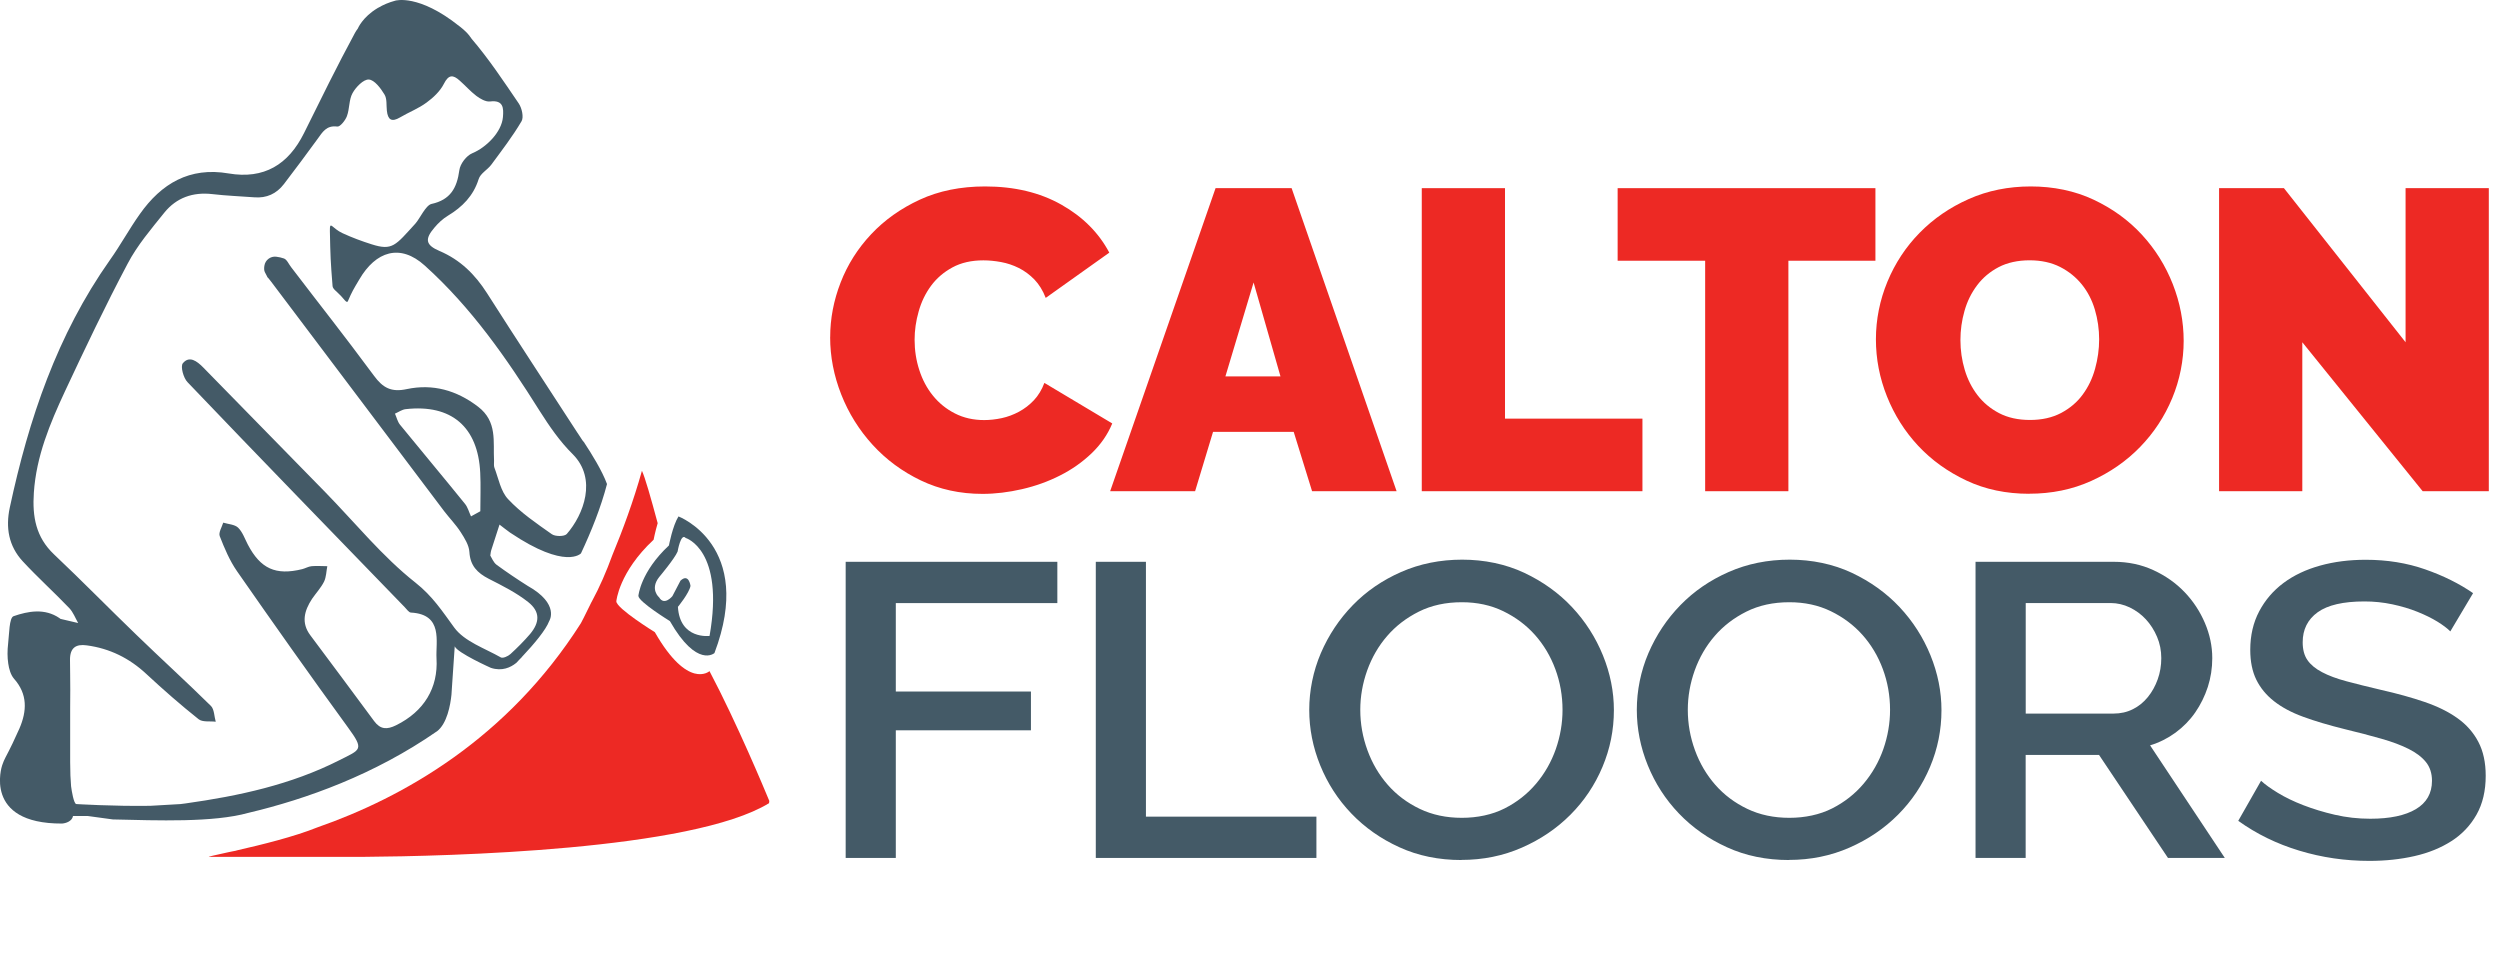
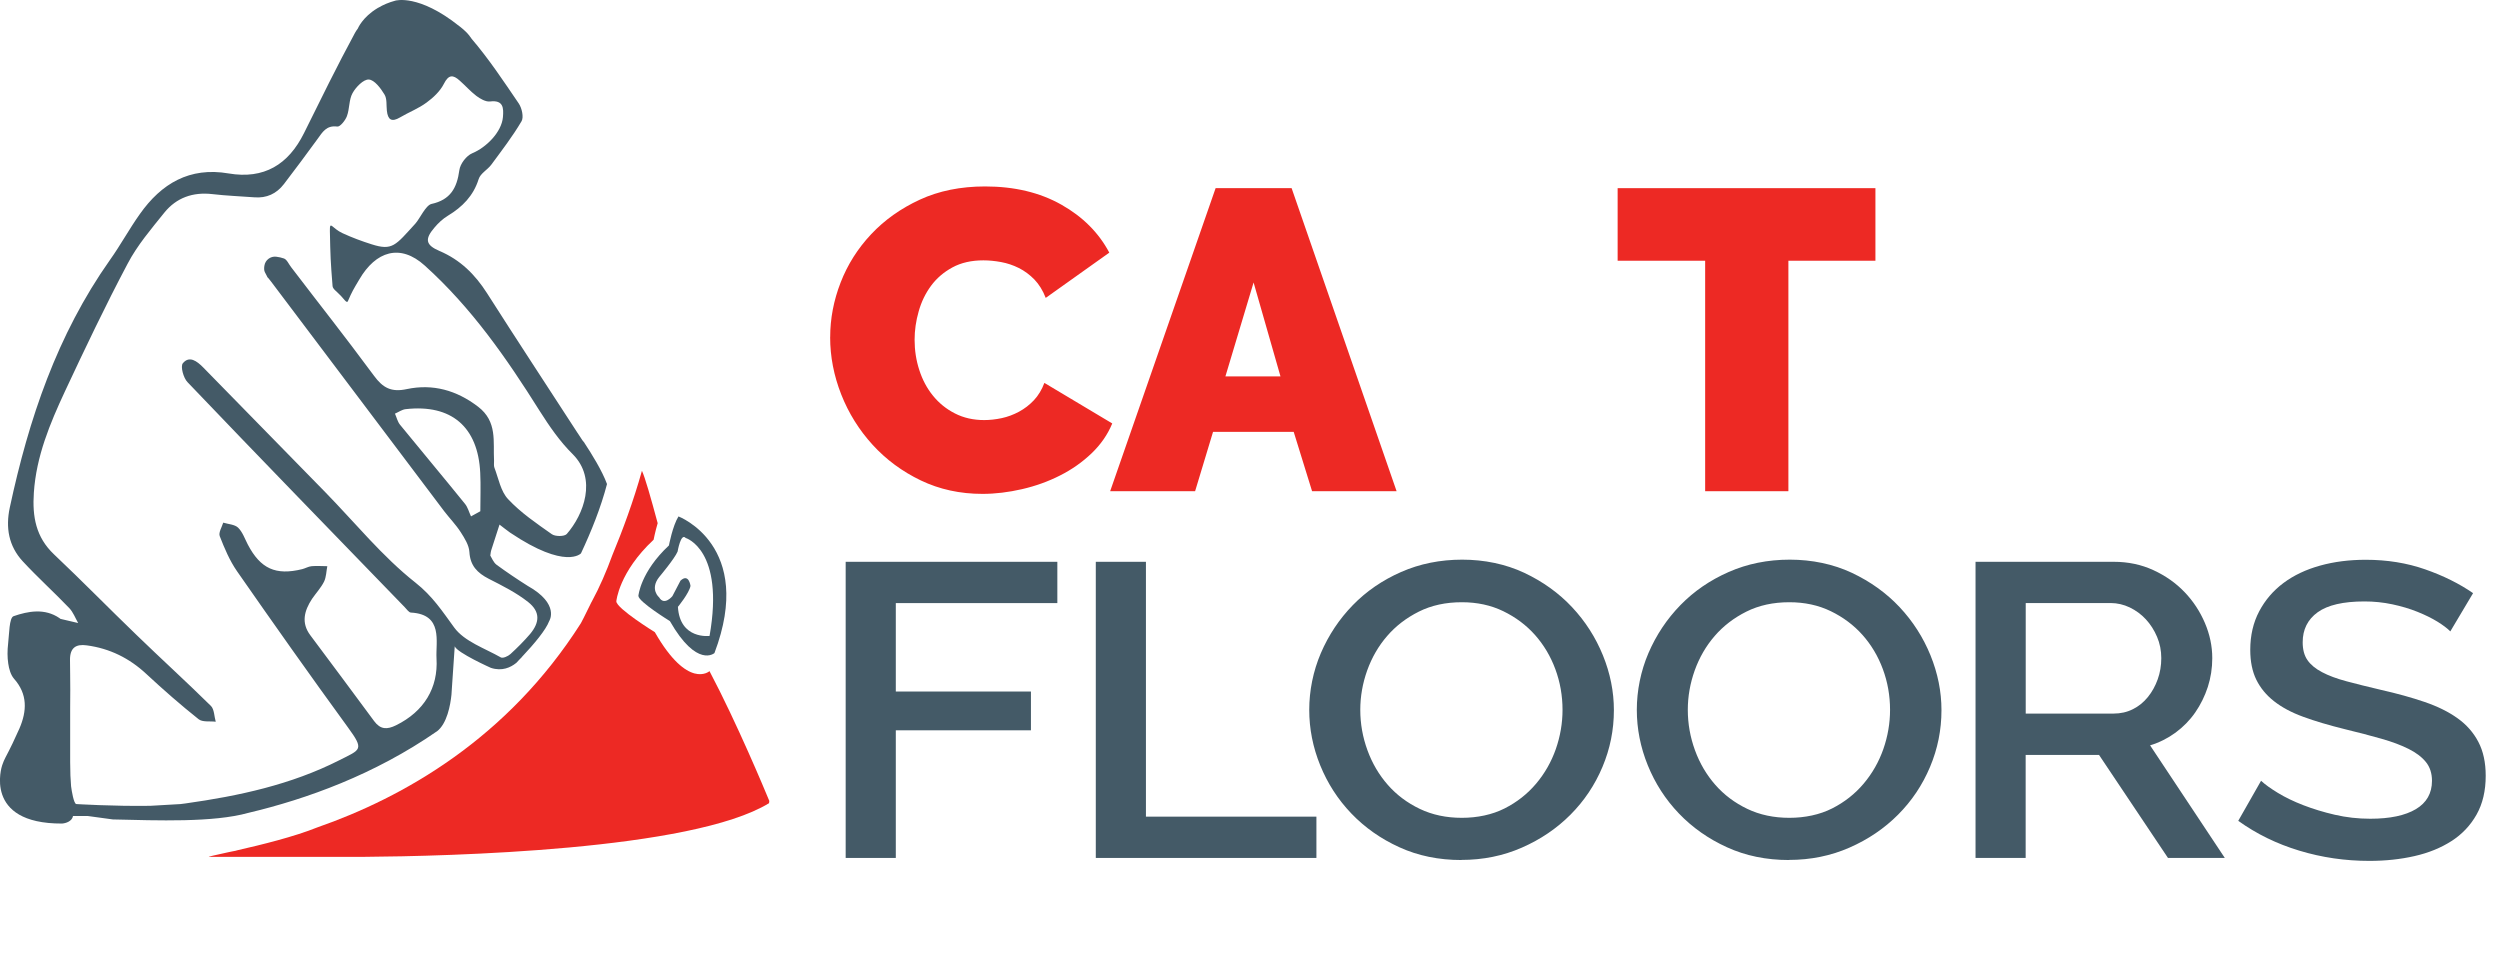
<svg xmlns="http://www.w3.org/2000/svg" id="uuid-ed4e1c97-e72a-49db-b8f9-c89f5f686532" viewBox="0 0 466.76 177.85">
  <defs>
    <style>.uuid-8654064e-179b-438d-8960-6027ef554fd5{fill:#ed2924;}.uuid-8654064e-179b-438d-8960-6027ef554fd5,.uuid-5472bad5-a357-48b8-a28c-f7ee6b7f867b{stroke-width:0px;}.uuid-5472bad5-a357-48b8-a28c-f7ee6b7f867b{fill:#445a67;}</style>
  </defs>
  <g id="uuid-c8e5ca8e-af24-4f12-be46-e9c002f90926">
    <path class="uuid-8654064e-179b-438d-8960-6027ef554fd5" d="M155,62.94c0-3.45.65-6.85,1.95-10.2,1.3-3.35,3.2-6.35,5.7-9.01,2.5-2.66,5.53-4.81,9.08-6.45s7.62-2.47,12.19-2.47c5.47,0,10.21,1.13,14.22,3.39,4.01,2.26,7,5.25,8.97,8.97l-11.87,8.45c-.53-1.38-1.24-2.52-2.11-3.43-.88-.9-1.85-1.62-2.91-2.15-1.06-.53-2.17-.9-3.31-1.11-1.14-.21-2.24-.32-3.31-.32-2.23,0-4.16.44-5.78,1.32-1.62.88-2.95,2.02-3.99,3.43-1.04,1.41-1.81,3-2.31,4.78-.51,1.78-.76,3.55-.76,5.3,0,1.97.29,3.85.88,5.66.58,1.81,1.43,3.4,2.55,4.78,1.12,1.38,2.48,2.49,4.1,3.31,1.62.83,3.44,1.24,5.46,1.24,1.06,0,2.15-.12,3.27-.36,1.11-.24,2.19-.64,3.23-1.2s1.97-1.28,2.79-2.15c.82-.88,1.47-1.95,1.95-3.23l12.67,7.57c-.85,2.07-2.14,3.93-3.86,5.58-1.73,1.65-3.69,3.03-5.9,4.14-2.2,1.12-4.57,1.97-7.09,2.55-2.52.58-4.98.88-7.37.88-4.2,0-8.04-.84-11.52-2.51-3.48-1.67-6.48-3.89-9-6.65-2.52-2.76-4.48-5.9-5.86-9.4-1.38-3.51-2.07-7.07-2.07-10.68Z" />
-     <path class="uuid-8654064e-179b-438d-8960-6027ef554fd5" d="M226.96,35.13h14.19l19.6,56.58h-15.78l-3.43-11.08h-15.06l-3.35,11.08h-15.86l19.68-56.58ZM239.07,70.27l-5.02-17.53-5.26,17.53h10.28Z" />
-     <path class="uuid-8654064e-179b-438d-8960-6027ef554fd5" d="M265.45,91.71v-56.58h15.54v43.03h25.66v13.55h-41.2Z" />
+     <path class="uuid-8654064e-179b-438d-8960-6027ef554fd5" d="M226.96,35.13h14.19l19.6,56.58h-15.78l-3.43-11.08h-15.06l-3.35,11.08h-15.86ZM239.07,70.27l-5.02-17.53-5.26,17.53h10.28Z" />
    <path class="uuid-8654064e-179b-438d-8960-6027ef554fd5" d="M350.16,48.68h-16.26v43.03h-15.54v-43.03h-16.34v-13.55h48.13v13.55Z" />
-     <path class="uuid-8654064e-179b-438d-8960-6027ef554fd5" d="M378.85,92.19c-4.3,0-8.21-.82-11.71-2.47s-6.51-3.81-9.01-6.49c-2.5-2.68-4.44-5.75-5.82-9.2-1.38-3.45-2.07-7.01-2.07-10.68s.72-7.3,2.15-10.76c1.43-3.45,3.44-6.5,6.02-9.13s5.63-4.73,9.17-6.3c3.53-1.57,7.4-2.35,11.59-2.35s8.21.82,11.71,2.47c3.51,1.65,6.51,3.82,9.01,6.53,2.5,2.71,4.42,5.79,5.78,9.24,1.35,3.45,2.03,6.99,2.03,10.6s-.72,7.29-2.15,10.72-3.43,6.45-5.98,9.08c-2.55,2.63-5.59,4.74-9.12,6.34-3.53,1.6-7.4,2.39-11.6,2.39ZM366.02,63.5c0,1.91.27,3.76.8,5.54.53,1.78,1.33,3.36,2.39,4.74,1.06,1.38,2.4,2.5,4.02,3.35,1.62.85,3.55,1.28,5.78,1.28s4.17-.44,5.82-1.31c1.65-.88,2.99-2.02,4.02-3.43,1.04-1.41,1.81-3.01,2.31-4.82.5-1.81.76-3.64.76-5.5s-.27-3.76-.8-5.54c-.53-1.78-1.34-3.35-2.43-4.7-1.09-1.35-2.44-2.44-4.06-3.27-1.62-.82-3.52-1.24-5.7-1.24s-4.16.43-5.78,1.28c-1.62.85-2.96,1.98-4.02,3.39-1.06,1.41-1.85,3-2.35,4.78-.51,1.78-.76,3.6-.76,5.46Z" />
-     <path class="uuid-8654064e-179b-438d-8960-6027ef554fd5" d="M429.85,63.9v27.81h-15.54v-56.58h12.11l22.71,28.77v-28.77h15.54v56.58h-12.35l-22.47-27.81Z" />
    <path class="uuid-5472bad5-a357-48b8-a28c-f7ee6b7f867b" d="M70.6,1.43l-.02.03s.07-.02.09-.03h-.07Z" />
    <path class="uuid-5472bad5-a357-48b8-a28c-f7ee6b7f867b" d="M109.13,82.69c-.27-.29-.52-.65-.76-1.05-.19-.26-.36-.53-.52-.79l-.02-.02c-5.64-8.7-11.34-17.36-16.9-26.09-2.25-3.52-5-6.24-8.89-7.89-2.56-1.1-2.78-2.18-.95-4.33.72-.86,1.58-1.67,2.54-2.25,2.7-1.63,4.76-3.71,5.74-6.84.33-1.05,1.63-1.72,2.34-2.66,1.96-2.66,3.99-5.29,5.66-8.13.45-.76.07-2.46-.52-3.33-2.82-4.14-5.6-8.35-8.85-12.13,0-.03-.02-.09-.05-.1-.05-.09-.14-.17-.22-.28-.05-.09-.14-.22-.26-.34-.17-.21-.34-.4-.53-.57-.26-.26-.6-.55-1.01-.88-.05-.05-.12-.1-.19-.14C78.14-1.19,73.81.12,73.81.12c-1.25.34-2.29.79-3.15,1.31-.02.02-.05.02-.09.03-.02.02-.03.02-.07.05-2.85,1.7-3.7,3.83-3.7,3.83-.19.26-.38.52-.52.79-3.33,6.15-6.41,12.44-9.52,18.72-2.92,5.88-7.46,8.66-14.09,7.53-7.27-1.25-12.55,1.89-16.57,7.6-1.98,2.78-3.61,5.81-5.59,8.58-9.85,13.96-15.14,29.68-18.68,46.19-.81,3.76-.21,7.2,2.41,10.04,2.8,3.03,5.86,5.78,8.7,8.75.72.76,1.12,1.84,1.65,2.78-1.08-.26-2.18-.52-3.28-.77-.07-.02-.14-.1-.21-.15-2.77-1.89-5.86-1.29-8.56-.36-.84.29-.81,3.37-1.03,5.19-.14,1.2-.15,2.48.03,3.66.14.98.45,2.1,1.07,2.82,2.58,2.9,2.42,6.05,1.01,9.32-.81,1.84-1.68,3.66-2.63,5.45-.21.4-.38.81-.52,1.22l-.03.09-.05.14s-3.66,10.88,11.19,10.83c0,0,1.79-.09,2.05-1.41h2.75l4.69.64c8.34.19,18.74.6,25.27-1.22,10.98-2.6,23.6-7.17,35.2-15.21h.02c1.91-1.44,2.53-4.93,2.73-6.86.07-.84.09-1.38.09-1.38l.52-7.65c.48,1.22,6.75,4.02,6.75,4.02,2.1.69,3.71-.1,4.69-.89h.02c.36-.38.7-.76,1.08-1.13v-.02c2.35-2.49,4.47-5.04,5.1-6.7,0,0,2.06-3.16-4.02-6.57-1.98-1.25-3.92-2.56-5.81-3.94-.6-.45-.91-1.32-1.17-1.72.1-.64.1-.81.17-.98.5-1.6,1.03-3.2,1.55-4.8.65.52,1.32,1.01,1.99,1.51.02.02.03.02.05.03,10.36,6.96,13.17,3.83,13.17,3.83,1.93-4.11,3.71-8.54,4.86-12.94-.91-2.49-2.89-5.67-4.21-7.67ZM105.8,99.71c-.43.48-2.15.48-2.78.02-2.85-2.01-5.79-4-8.15-6.53-1.39-1.46-1.79-3.87-2.56-5.88-.15-.38-.05-.86-.07-1.29-.19-3.59.65-7.31-2.97-10.09-4.04-3.09-8.47-4.31-13.29-3.3-2.92.64-4.49-.22-6.15-2.48-6-8.1-9.38-12.29-15.49-20.3-.43-.55-.76-1.39-1.32-1.6-.46-.17-.93-.26-1.43-.33-1.08-.14-2.08.62-2.23,1.7-.07.45-.07.88.1,1.2.36.67.46.89.48.95h.02s.21.19.69.84c10.76,14.27,21.5,28.53,32.28,42.82,1.01,1.32,2.2,2.53,3.09,3.92.72,1.12,1.55,2.44,1.62,3.7.15,2.56,1.48,3.9,3.61,5,2.54,1.29,5.16,2.6,7.37,4.35,2.25,1.79,2.18,3.76.36,5.95-1.15,1.34-2.39,2.58-3.68,3.76-.45.41-1.43.84-1.79.62-3.03-1.72-6.79-2.97-8.7-5.57-2.22-3.04-4.04-5.86-7.24-8.39-6.19-4.88-11.29-11.21-16.86-16.91-7.6-7.77-15.19-15.54-22.81-23.31-1.12-1.12-2.54-2.22-3.76-.74-.48.57.1,2.75.88,3.54,13.44,14.08,27.02,28.03,40.55,42.01.38.38.77,1,1.17,1,6.05.34,4.59,5.41,4.76,8.56.33,5.5-2.32,9.9-7.55,12.48-1.68.83-2.92.81-4.09-.77-3.94-5.35-7.92-10.67-11.91-16.02-1.77-2.35-1.13-4.61.31-6.81.74-1.08,1.67-2.06,2.25-3.23.41-.86.41-1.91.6-2.87-.96,0-1.96-.09-2.94,0-.58.05-1.15.4-1.74.55-4.95,1.22-7.79-.07-10.16-4.59-.57-1.1-.98-2.34-1.82-3.16-.64-.6-1.82-.64-2.77-.93-.26.84-.91,1.86-.65,2.53.88,2.25,1.84,4.55,3.23,6.55,6.81,9.78,13.68,19.51,20.69,29.13,3.11,4.26,2.42,4.11-1.6,6.15-9.01,4.57-18.79,6.67-28.69,8.06-.28.03-.53.07-.79.1l-.12.02c-.53.03-2.84.17-5.71.33h-.14c-6.69.1-13.65-.33-13.65-.33-.48-.03-.88-2.56-.96-3.2-.02-.09-.02-.14-.02-.14-.1-1.12-.17-2.6-.17-4.5v-10.06c.02-1.12.02-2.27.02-3.4,0-.93,0-1.86-.02-2.78,0-.93-.02-1.87-.03-2.8-.03-2.29,1.1-3.03,3.11-2.75,4.3.57,7.98,2.39,11.16,5.36,3.15,2.92,6.38,5.76,9.73,8.42.74.6,2.11.34,3.21.48-.29-.98-.26-2.3-.89-2.94-4.55-4.49-9.3-8.8-13.89-13.25-5.17-4.98-10.19-10.12-15.42-15.06-3.39-3.21-4.06-7.05-3.76-11.5.45-6.81,3.01-12.93,5.81-18.94,3.75-8.01,7.55-16,11.69-23.81,1.8-3.45,4.42-6.51,6.88-9.57,2.25-2.77,5.31-3.85,8.92-3.44,2.61.31,5.23.4,7.86.6,2.3.19,4.14-.67,5.52-2.46,2.13-2.77,4.21-5.59,6.27-8.41.95-1.31,1.67-2.61,3.71-2.34.52.07,1.5-1.15,1.79-1.94.52-1.39.36-3.06,1.05-4.3.62-1.13,2.05-2.6,3.04-2.54,1.03.05,2.22,1.62,2.91,2.77.52.81.34,2.03.46,3.06.19,1.7.89,2.17,2.46,1.24,1.62-.96,3.44-1.65,4.95-2.77,1.25-.91,2.53-2.11,3.23-3.49.88-1.75,1.7-1.75,2.97-.6,1.05.93,1.98,1.99,3.09,2.84.7.53,1.74,1.13,2.53,1.05,2.56-.33,2.58,1.25,2.44,2.92-.24,2.78-3.09,5.65-5.72,6.74-1.1.45-2.27,1.99-2.42,3.18-.45,3.32-1.67,5.52-5.21,6.29-1.08.26-2.18,2.77-3.01,3.68-3.71,4.06-4.25,5.1-8.16,3.85-1.84-.58-3.64-1.25-5.4-2.06-1.98-.89-2.42-2.49-2.39-.43.1,4.8.12,5.52.5,10.28.03.55.79,1.03,1.22,1.51.83.74,1.41,1.86,1.65,1.31.76-1.77,1.01-2.17,2.11-4.02,3.09-5.31,7.65-6.77,12.24-2.61,8.7,7.84,15.26,17.27,21.42,27.09,1.82,2.87,3.8,5.76,6.21,8.13,4.59,4.61,2.03,11.28-1.13,14.9ZM89.68,95.45c-.58.33-1.17.65-1.74.96-.38-.79-.6-1.72-1.15-2.37-4-4.95-8.1-9.83-12.12-14.76-.45-.57-.62-1.36-.93-2.05.67-.29,1.32-.77,2.01-.84,8.51-.96,13.51,3.3,13.91,11.89.12,2.39.02,4.78.02,7.17Z" />
    <path class="uuid-5472bad5-a357-48b8-a28c-f7ee6b7f867b" d="M126.68,96.41c-1.1,1.75-1.79,5.43-1.79,5.43-5.34,4.98-5.7,9.41-5.7,9.41,0,1.09,5.88,4.71,5.88,4.71,5.07,8.86,8.32,5.97,8.32,5.97,7.6-20.08-6.71-25.51-6.71-25.51ZM132.48,118.73s-5.55.72-5.91-5.43c0,0,2.11-2.56,2.35-3.91,0,0-.3-2.43-1.87-.98l-1.51,2.89s-1.51,1.87-2.47.24c0,0-1.81-1.51,0-3.8,0,0,2.89-3.44,3.44-4.76,0,0,.6-3.56,1.51-2.54,0,0,7.3,2.17,4.46,18.28Z" />
    <path class="uuid-5472bad5-a357-48b8-a28c-f7ee6b7f867b" d="M157.89,160.18v-55.29h39.52v7.71h-30.16v16.51h25.23v7.24h-25.23v23.83h-9.36Z" />
    <path class="uuid-5472bad5-a357-48b8-a28c-f7ee6b7f867b" d="M204.59,160.18v-55.29h9.36v47.58h31.83v7.71h-41.19Z" />
    <path class="uuid-5472bad5-a357-48b8-a28c-f7ee6b7f867b" d="M272.85,160.57c-4.23,0-8.09-.79-11.57-2.38-3.48-1.58-6.47-3.69-8.98-6.31-2.51-2.62-4.44-5.62-5.81-8.99-1.37-3.37-2.05-6.83-2.05-10.36s.72-7.21,2.17-10.59c1.45-3.37,3.44-6.36,5.97-8.96,2.53-2.6,5.54-4.66,9.02-6.19,3.48-1.53,7.28-2.3,11.4-2.3s8.09.82,11.57,2.45c3.48,1.64,6.46,3.78,8.94,6.42,2.48,2.65,4.4,5.65,5.76,8.99,1.36,3.35,2.05,6.76,2.05,10.24,0,3.69-.71,7.22-2.13,10.59-1.42,3.38-3.41,6.35-5.97,8.92-2.56,2.57-5.58,4.62-9.07,6.15-3.48,1.53-7.25,2.3-11.32,2.3ZM253.97,132.53c0,2.6.45,5.11,1.34,7.55.89,2.44,2.16,4.59,3.8,6.46,1.64,1.87,3.63,3.36,5.97,4.48,2.34,1.12,4.96,1.67,7.85,1.67s5.67-.58,7.98-1.75c2.31-1.17,4.27-2.71,5.89-4.63,1.62-1.92,2.84-4.07,3.68-6.46.83-2.39,1.25-4.83,1.25-7.32,0-2.65-.45-5.18-1.34-7.59-.89-2.41-2.16-4.54-3.8-6.39-1.64-1.84-3.62-3.32-5.93-4.44-2.31-1.12-4.89-1.67-7.73-1.67-3.01,0-5.68.58-8.02,1.75-2.34,1.17-4.32,2.69-5.93,4.56-1.62,1.87-2.85,4.01-3.72,6.42-.86,2.41-1.29,4.87-1.29,7.36Z" />
    <path class="uuid-5472bad5-a357-48b8-a28c-f7ee6b7f867b" d="M334.01,160.57c-4.23,0-8.09-.79-11.57-2.38-3.48-1.58-6.47-3.69-8.98-6.31-2.51-2.62-4.44-5.62-5.81-8.99-1.37-3.37-2.05-6.83-2.05-10.36s.72-7.21,2.17-10.59c1.45-3.37,3.44-6.36,5.97-8.96,2.53-2.6,5.54-4.66,9.02-6.19,3.48-1.53,7.28-2.3,11.4-2.3s8.09.82,11.57,2.45c3.48,1.64,6.46,3.78,8.94,6.42,2.48,2.65,4.4,5.65,5.76,8.99,1.36,3.35,2.05,6.76,2.05,10.24,0,3.69-.71,7.22-2.13,10.59-1.42,3.38-3.41,6.35-5.97,8.92-2.56,2.57-5.58,4.62-9.07,6.15-3.48,1.53-7.25,2.3-11.32,2.3ZM315.12,132.53c0,2.6.45,5.11,1.34,7.55.89,2.44,2.16,4.59,3.8,6.46,1.64,1.87,3.63,3.36,5.97,4.48,2.34,1.12,4.96,1.67,7.85,1.67s5.67-.58,7.98-1.75c2.31-1.17,4.27-2.71,5.89-4.63,1.62-1.92,2.84-4.07,3.68-6.46.83-2.39,1.25-4.83,1.25-7.32,0-2.65-.45-5.18-1.34-7.59-.89-2.41-2.16-4.54-3.8-6.39-1.64-1.84-3.62-3.32-5.93-4.44-2.31-1.12-4.89-1.67-7.73-1.67-3.01,0-5.68.58-8.02,1.75-2.34,1.17-4.32,2.69-5.93,4.56-1.62,1.87-2.85,4.01-3.72,6.42-.86,2.41-1.29,4.87-1.29,7.36Z" />
    <path class="uuid-5472bad5-a357-48b8-a28c-f7ee6b7f867b" d="M368.84,160.18v-55.29h25.82c2.67,0,5.14.52,7.39,1.56,2.26,1.04,4.19,2.4,5.81,4.09,1.62,1.69,2.88,3.61,3.8,5.76.92,2.15,1.38,4.35,1.38,6.58,0,1.87-.28,3.66-.83,5.37-.56,1.71-1.34,3.3-2.34,4.75-1,1.45-2.23,2.71-3.68,3.78-1.45,1.06-3.04,1.86-4.76,2.38l13.95,21.02h-10.61l-12.87-19.23h-13.7v19.23h-9.36ZM378.2,133.23h16.38c1.34,0,2.55-.27,3.63-.82,1.09-.54,2.02-1.3,2.8-2.26.78-.96,1.39-2.06,1.84-3.31.45-1.25.67-2.57.67-3.97s-.26-2.73-.79-3.97c-.53-1.25-1.23-2.34-2.09-3.27-.86-.93-1.87-1.67-3.01-2.22-1.14-.54-2.33-.82-3.55-.82h-15.87v20.64Z" />
    <path class="uuid-5472bad5-a357-48b8-a28c-f7ee6b7f867b" d="M457.49,117.89c-.56-.57-1.37-1.18-2.42-1.83-1.06-.65-2.3-1.26-3.72-1.83-1.42-.57-2.98-1.04-4.68-1.4-1.7-.36-3.44-.54-5.22-.54-3.96,0-6.87.68-8.73,2.02-1.87,1.35-2.8,3.22-2.8,5.61,0,1.35.29,2.45.88,3.31s1.49,1.61,2.72,2.26c1.22.65,2.76,1.22,4.59,1.71,1.84.49,3.98,1.03,6.43,1.6,3.01.68,5.72,1.43,8.15,2.26,2.42.83,4.47,1.84,6.14,3.04,1.67,1.19,2.97,2.66,3.88,4.4.92,1.74,1.38,3.85,1.38,6.35,0,2.8-.57,5.22-1.71,7.24-1.14,2.02-2.7,3.67-4.68,4.94-1.98,1.27-4.28,2.21-6.89,2.8-2.62.6-5.43.9-8.44.9-4.51,0-8.87-.63-13.08-1.91-4.21-1.27-8.01-3.13-11.4-5.57l4.26-7.48c.72.68,1.77,1.43,3.13,2.26,1.36.83,2.95,1.6,4.76,2.3,1.81.7,3.77,1.3,5.89,1.79,2.12.49,4.32.74,6.6.74,3.68,0,6.52-.6,8.52-1.79,2-1.19,3.01-2.96,3.01-5.29,0-1.4-.38-2.57-1.13-3.5-.75-.93-1.82-1.75-3.22-2.45-1.39-.7-3.09-1.34-5.1-1.91-2-.57-4.29-1.17-6.85-1.79-2.95-.73-5.53-1.49-7.73-2.3-2.2-.8-4.02-1.78-5.47-2.92-1.45-1.14-2.55-2.48-3.3-4.01-.75-1.53-1.13-3.39-1.13-5.57,0-2.7.56-5.1,1.67-7.2,1.11-2.1,2.63-3.87,4.55-5.3,1.92-1.43,4.19-2.5,6.81-3.23,2.62-.73,5.46-1.09,8.52-1.09,4.01,0,7.71.6,11.11,1.79,3.4,1.19,6.38,2.67,8.94,4.44l-4.26,7.16Z" />
    <path class="uuid-8654064e-179b-438d-8960-6027ef554fd5" d="M143.63,149.56c-.02.14-.03.28-.05.4-14.4,8.8-59.73,9.9-75.77,10.02h-28.77c-.38,0,1.08-.31,3.47-.84.33-.05.6-.12.81-.17.36-.07.6-.12.77-.15l.02-.02c.1-.02.15-.03.21-.05.05-.02.07-.02.07-.02,4.4-1,10.54-2.51,14.85-4.25,16.05-5.59,35.51-16.57,49.21-38.12,0,0,.79-1.46,1.98-3.95.02,0,.02-.02.02-.02,1.51-2.78,2.78-5.72,3.88-8.75,1.91-4.61,3.94-10.07,5.52-15.74.55,1.12,1.68,5.09,2.94,9.78-.48,1.63-.76,3.09-.76,3.09-6.51,6.08-6.96,11.5-6.96,11.5,0,1.32,7.19,5.76,7.19,5.76,6.2,10.83,10.18,7.29,10.18,7.29,0-.02.02-.02.02-.03,5.14,9.73,10.35,22.26,11.19,24.29Z" />
  </g>
</svg>